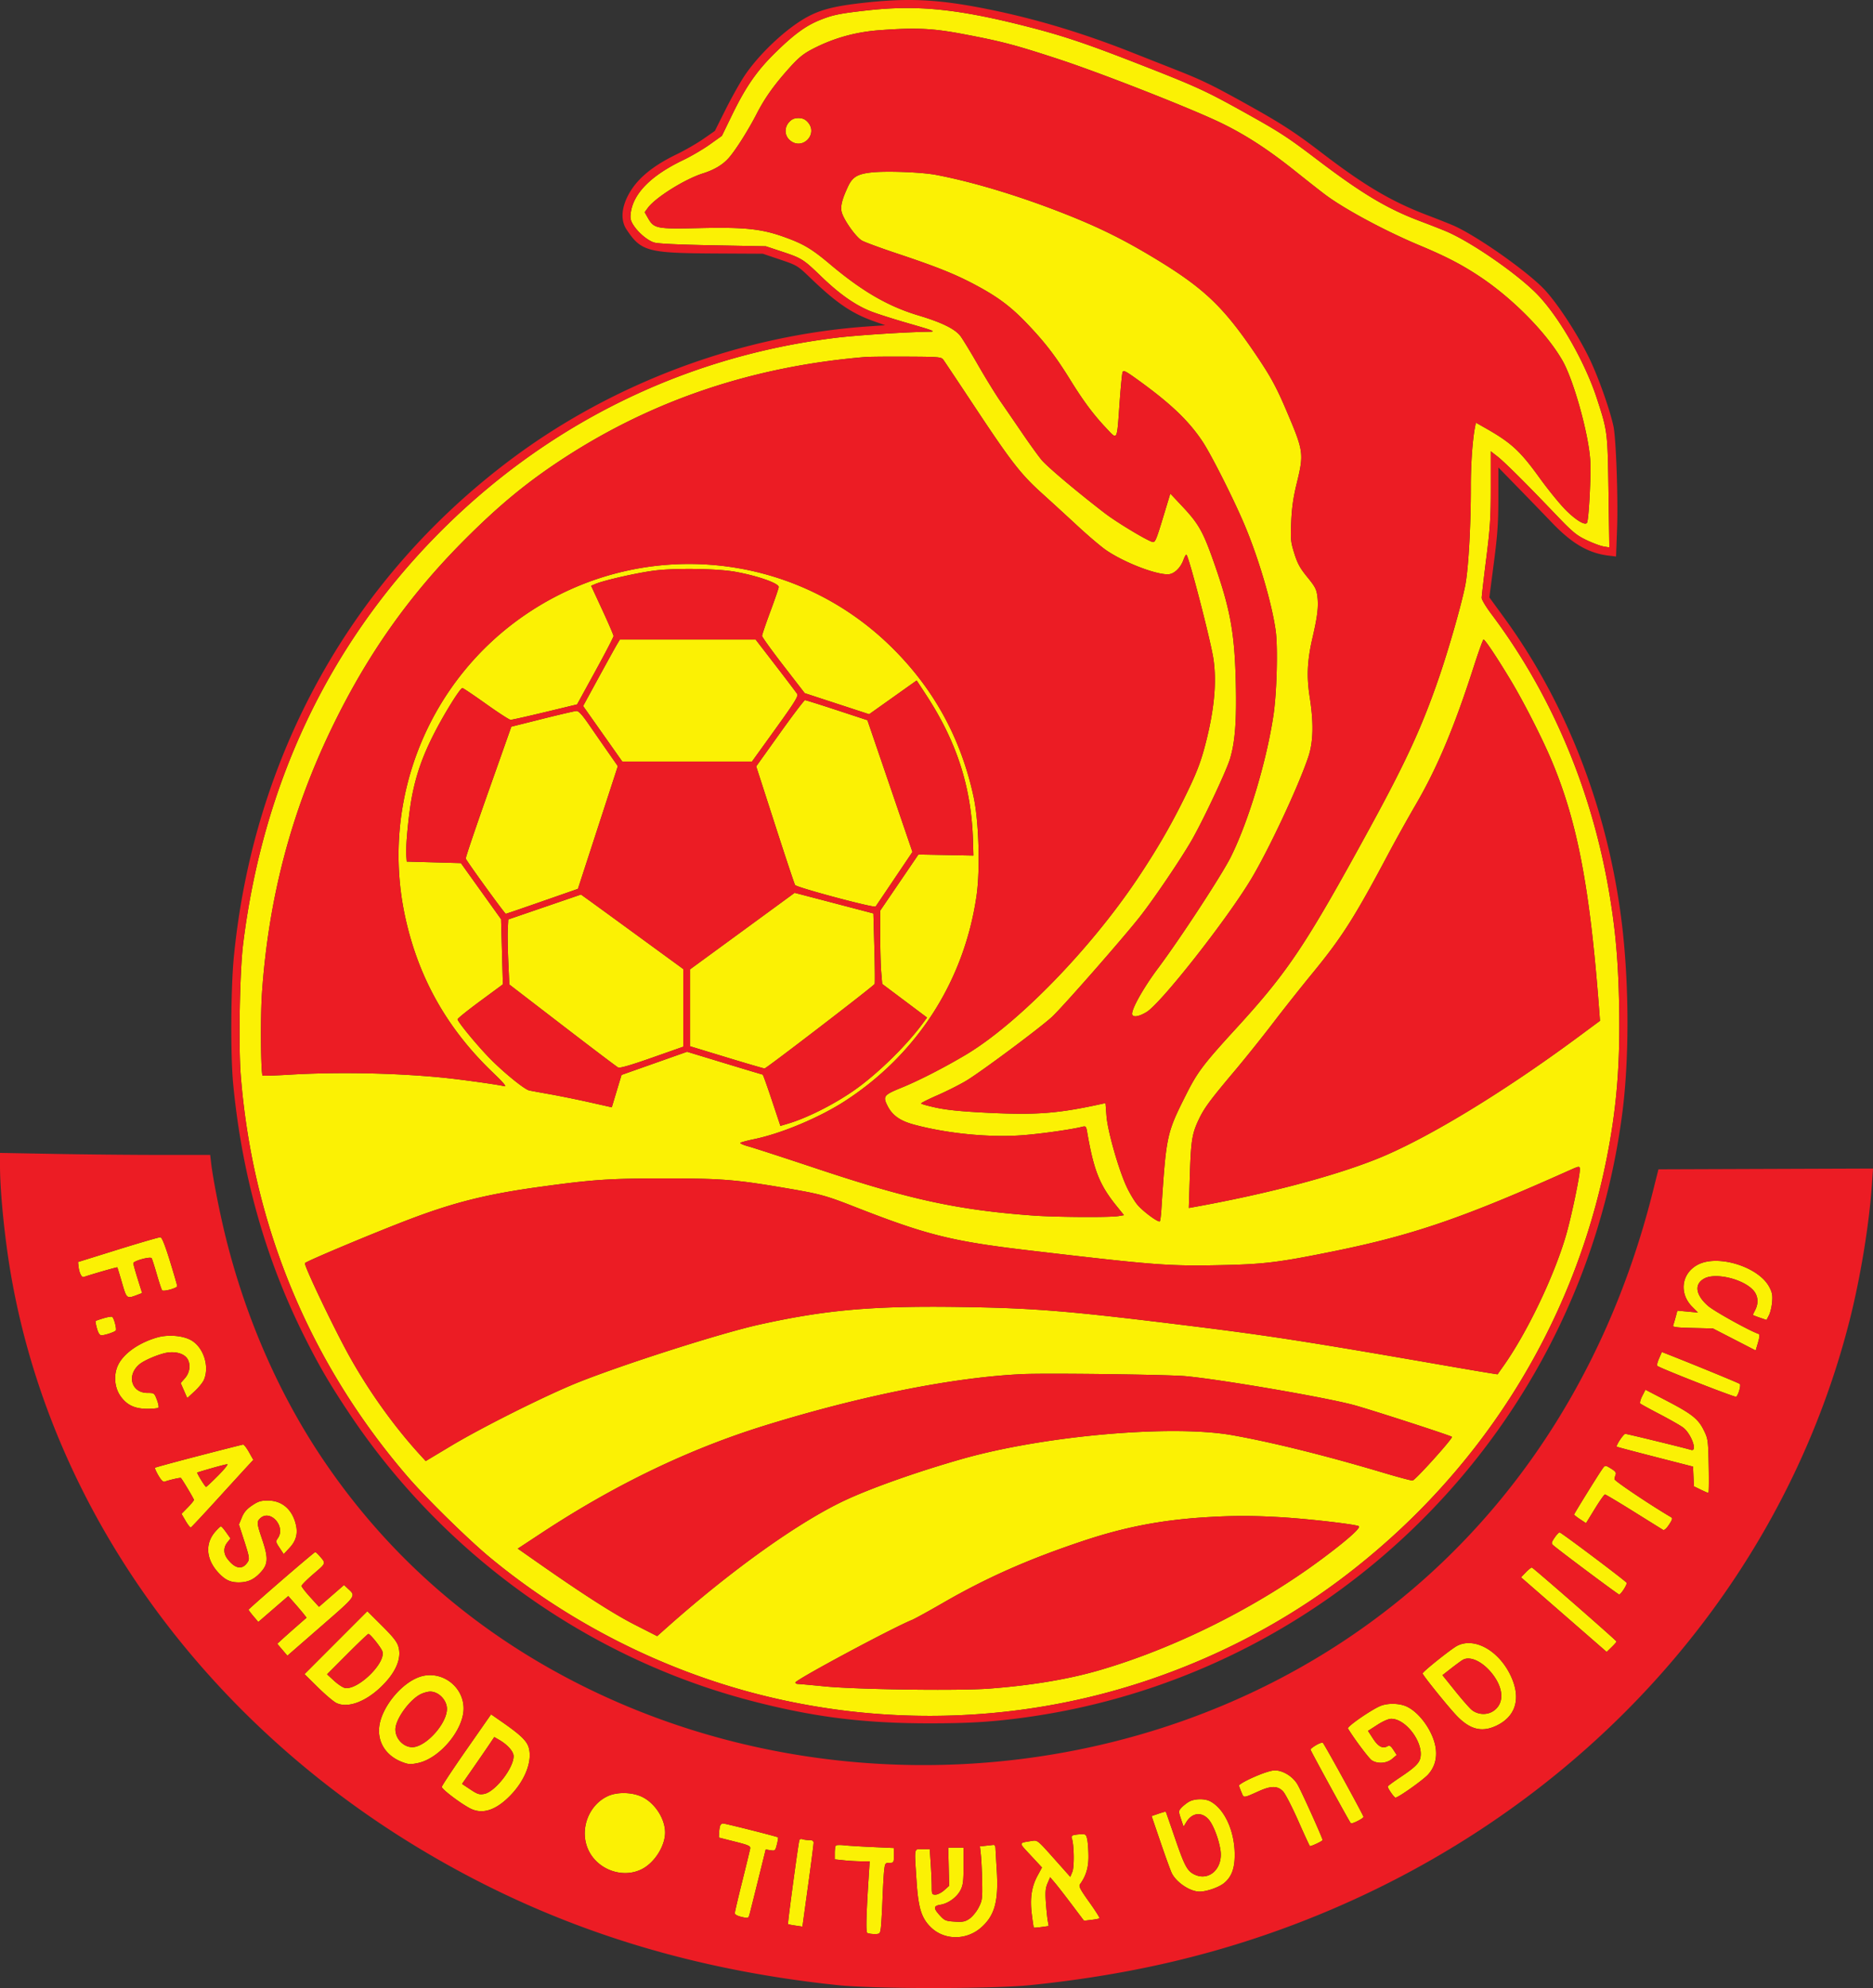
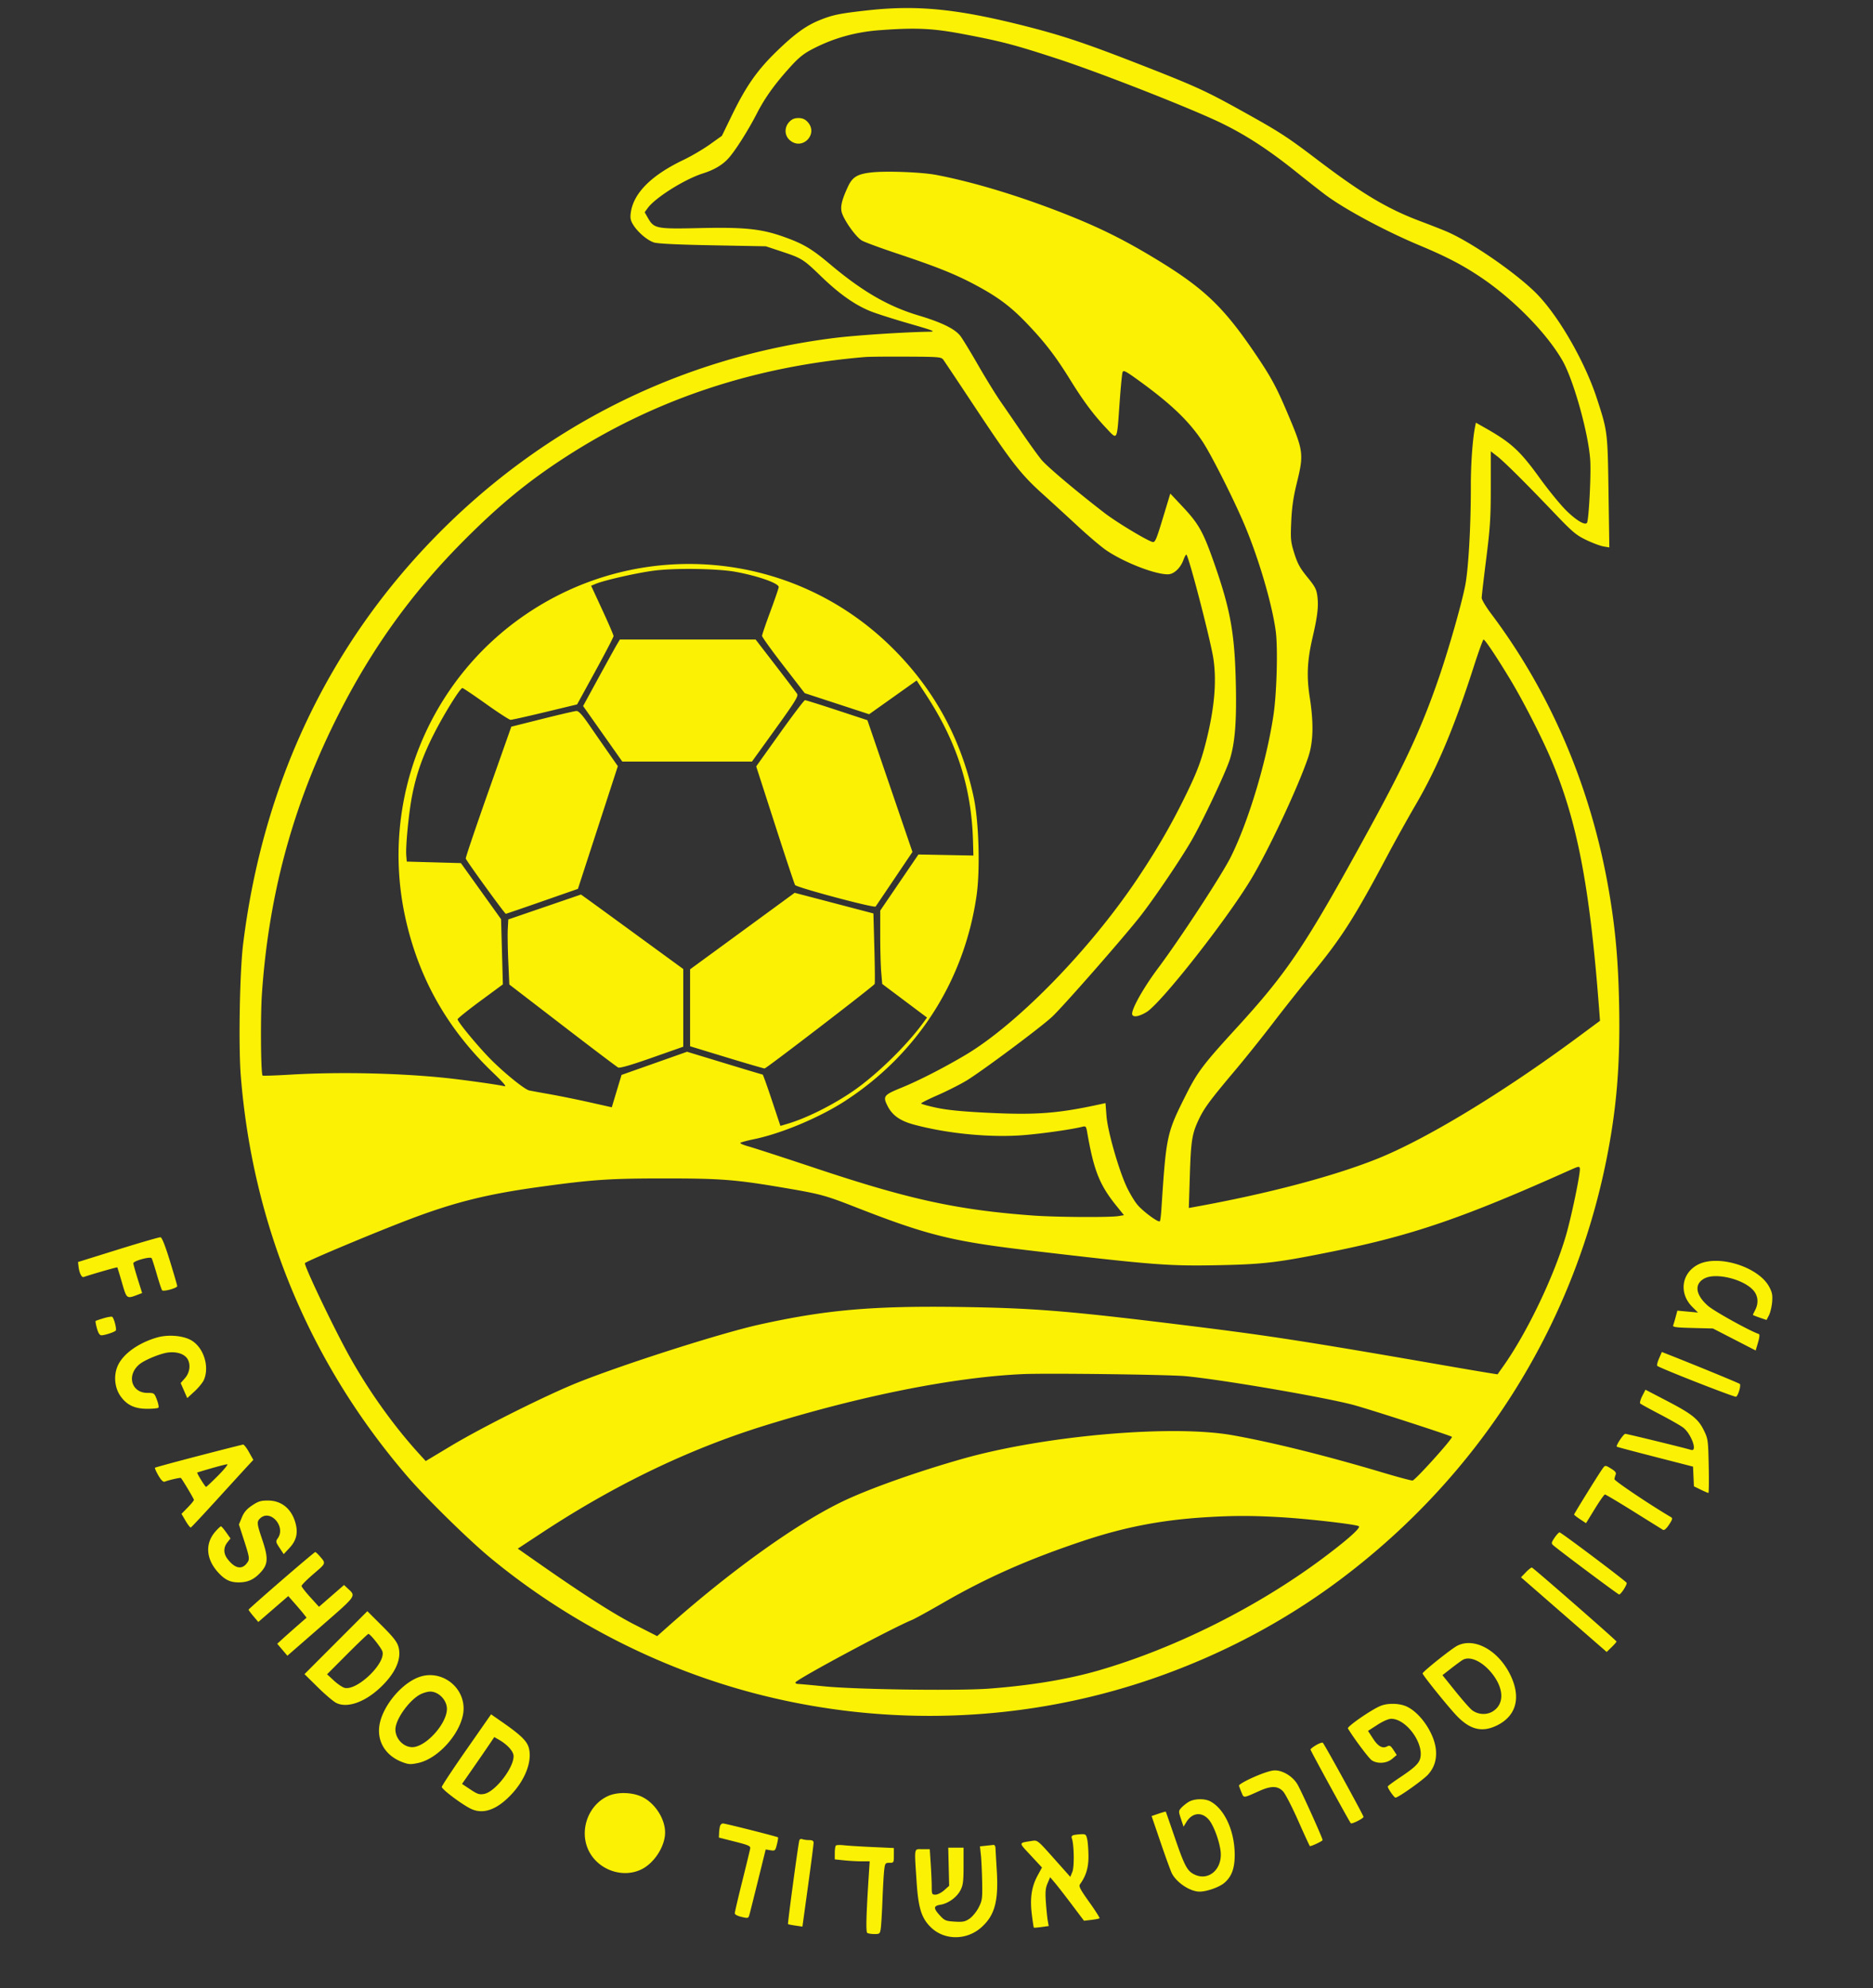
<svg xmlns="http://www.w3.org/2000/svg" viewBox="91 52.12 1236.29 1311.49">
  <rect x="91" y="52.12" width="1236.29" height="1311.49" fill="#333333" stroke="none" />
  <g fill-rule="evenodd">
    <path fill="#fbf104" d="M663.604 58.955c-18.537 2.064-23.043 2.988-31.685 6.5-8.998 3.656-16.487 9.092-28.268 20.521-12.855 12.469-20.176 22.915-29.528 42.136l-6.623 13.611-8 5.711c-4.4 3.141-12.275 7.751-17.5 10.246-21.106 10.075-32.883 21.889-34.646 34.754-.479 3.498-.157 5.148 1.542 7.897 3.09 5 9.357 10.343 13.783 11.752 2.509.799 15.84 1.439 38.821 1.866l35 .65 10 3.317c13.847 4.592 14.586 5.055 26.694 16.726 11.91 11.481 22.135 18.669 32.467 22.825 3.761 1.513 15.164 5.15 25.339 8.083 16.363 4.716 17.922 5.341 13.5 5.409-16.703.257-48.353 2.329-62.5 4.09-101.12 12.593-192.308 58.026-264.052 131.561C307.286 479.036 264.407 570.021 251.463 675c-2.226 18.055-3.094 67.057-1.535 86.677 7.884 99.239 45.655 189.896 110.335 264.823 12.09 14.005 40.031 41.407 54.074 53.03 51.384 42.533 112.989 73.912 177.399 90.361 85.589 21.858 176.013 18.358 258.985-10.023 45.233-15.472 87.357-37.607 124.6-65.474 91.832-68.715 153.797-166.355 176.041-277.394 6.739-33.642 9.122-62.669 8.354-101.799-.575-29.33-2.417-50.004-6.681-74.997-11.569-67.806-38.247-130.666-77.712-183.106-3.477-4.622-6.323-9.374-6.323-10.561s1.35-12.829 3-25.872c2.577-20.374 3-27.033 3-47.274v-23.559l4.25 3.295c4.726 3.665 18.597 17.449 38.25 38.01 11.424 11.952 13.909 14.036 20.5 17.194 4.125 1.977 9.244 3.897 11.375 4.266l3.875.673-.535-36.385c-.589-40.035-.609-40.197-7.679-61.885-7.69-23.589-24.235-52.693-38.63-67.953-12.662-13.422-44.192-35.332-60.988-42.379-3.345-1.404-10.961-4.384-16.923-6.624-21.719-8.158-38.407-18.103-67.77-40.386-20.584-15.621-24.949-18.439-50.57-32.652-23.892-13.252-30.642-16.305-69.459-31.416-32.431-12.625-47.955-17.836-70.196-23.56-46.605-11.996-73.554-14.788-106.896-11.075m7.896 13.092c-15.832 1.187-30.094 5.165-43.813 12.222-6.14 3.159-9.331 5.693-14.903 11.833-10.427 11.492-16.752 20.29-22.236 30.929-5.739 11.135-13.862 23.979-18.516 29.28-3.936 4.483-9.523 7.829-17.032 10.2-11.993 3.788-31.374 15.921-36.421 22.802l-2.063 2.812 2.098 3.688c4.061 7.137 5.548 7.431 34.264 6.772 29.168-.67 40.47.478 54.935 5.58 13.343 4.706 18.721 7.873 31.187 18.363 21.185 17.828 38.31 27.73 58.264 33.69 15.036 4.491 23.835 8.76 27.485 13.334 1.38 1.73 6.62 10.301 11.642 19.047 5.023 8.746 11.787 19.726 15.031 24.401s9.732 14.125 14.419 21c4.686 6.875 10.329 14.695 12.539 17.377 3.738 4.536 23.219 20.962 41.798 35.242 7.81 6.003 27.75 18.026 31.539 19.017 1.704.446 2.48-1.336 6.836-15.708l4.913-16.211 8.017 8.528c10.653 11.332 13.596 16.534 20.616 36.446 11.022 31.264 13.861 46.886 14.621 80.467.561 24.795-.533 38.761-3.896 49.719-2.567 8.367-18.272 41.597-25.58 54.123-7.401 12.686-23.976 37.166-33.244 49.098-10.539 13.57-51.796 60.599-58.731 66.949-8.178 7.487-47.148 36.469-56.589 42.084-4.354 2.59-12.813 6.849-18.798 9.465-5.985 2.617-10.882 5.066-10.882 5.443s4.58 1.661 10.177 2.853c7.228 1.539 17.112 2.503 34.111 3.328 31.926 1.547 46.273.428 74.807-5.838l2.595-.57.653 8.491c.762 9.906 7.897 35.018 13.229 46.56 1.893 4.096 5.071 9.436 7.063 11.867 3.627 4.427 13.926 12.043 14.928 11.04.294-.293.736-3.624.985-7.402 3.258-49.624 3.457-50.547 16.446-76.368 7.366-14.644 11.348-19.905 32.746-43.271 34.552-37.727 46.057-54.956 88.305-132.229 24.04-43.97 34.749-67.287 45.968-100.084 6.4-18.707 14.396-46.704 17.026-59.605 2.205-10.824 3.849-39.55 3.793-66.311-.03-14.114 1.145-30.441 2.79-38.775l.548-2.775 5.665 3.202c17.636 9.966 23.377 15.209 36.417 33.26 5.598 7.748 13.355 17.271 17.239 21.162 6.7 6.713 12.803 10.378 14.015 8.416 1.175-1.902 2.694-30.052 2.184-40.49-.834-17.071-10.877-53.43-18.363-66.481-10.455-18.226-32.498-40.664-54.217-55.187-11.959-7.997-22.522-13.484-40.084-20.821-22.477-9.391-49.146-23.692-62.026-33.261-3.025-2.247-11.809-9.134-19.52-15.305-18.028-14.426-32.731-24.022-48.98-31.967-19.245-9.409-79.583-33.113-107.844-42.366-28.81-9.434-37.47-11.707-63.015-16.542-20.114-3.807-31.235-4.316-55.141-2.523m-59.526 60.48c-3.409 3.629-3.24 8.988.382 12.103 8.243 7.09 19.111-4.181 11.67-12.103-1.699-1.808-3.414-2.527-6.026-2.527s-4.327.719-6.026 2.527M666 165.896c-9.15 1.063-12.347 3.014-15.294 9.338-3.795 8.144-4.961 12.593-4.269 16.284.923 4.916 9.412 17.03 13.563 19.352 1.925 1.077 12.412 4.929 23.304 8.56 25.567 8.522 37.75 13.38 50.635 20.192 15.637 8.268 24.149 14.613 35.288 26.308 11.724 12.309 18.601 21.279 28.191 36.775 8.617 13.924 15.227 22.802 23.55 31.635 7.811 8.291 7.189 9.417 9.019-16.34.723-10.175 1.604-19.316 1.959-20.313.557-1.566 2.001-.832 10.599 5.385 21.444 15.506 33.263 26.823 42.32 40.52 5.746 8.69 20.423 37.806 27.538 54.629 9.392 22.208 18.276 52.439 20.663 70.316 1.478 11.07.676 40.7-1.496 55.267-4.545 30.487-16.473 70.141-28.149 93.579-5.929 11.901-33.3 53.743-48.147 73.599-9.848 13.172-17.962 27.782-16.928 30.478.741 1.93 4.541 1.253 9.42-1.68 9.47-5.692 52.716-60.624 68.984-87.625 11.69-19.401 31.163-60.959 37.794-80.655 3.322-9.866 3.625-22.291.961-39.343-2.159-13.818-1.666-24.292 1.853-39.438 3.265-14.049 4.024-20.505 3.193-27.158-.587-4.696-1.496-6.439-6.652-12.75-4.814-5.893-6.475-8.92-8.567-15.604-2.398-7.666-2.552-9.252-2.04-21 .407-9.313 1.373-16.045 3.62-25.207 4.8-19.582 4.58-21.206-6.371-47-7.046-16.597-10.668-23.266-20.638-38-21.663-32.014-34.509-44.139-68.176-64.348-19.658-11.8-35.511-19.613-57.227-28.204-30.154-11.929-60.81-21.226-85.5-25.931-9.703-1.849-33.358-2.741-43-1.621m-4 121.752c-73.508 6.161-139.246 28.122-197.926 66.118-24.326 15.751-43.019 31.064-66.133 54.176-36.856 36.852-64.606 76.13-88.002 124.558-26.776 55.426-41.744 112.349-46.048 175.117-1.039 15.152-.739 52.869.43 54.038.252.251 8.432-.019 18.179-.599 31.375-1.869 69.861-1.107 101 1.999 11.885 1.186 36.105 4.557 40.293 5.608 1.895.475-.15-1.974-7.686-9.207-29.886-28.686-48.671-61.893-57.479-101.608-17.099-77.099 14.817-157.001 80.286-200.997 75.126-50.486 174.639-41.736 239.409 21.052 28.559 27.684 46.864 60.74 55.318 99.894 3.47 16.074 4.42 48.037 1.938 65.203-8.125 56.192-39.069 104.471-86.806 135.435-16.767 10.876-41.831 21.4-59.909 25.156-4.6.956-8.725 2.048-9.167 2.427-.442.378 2.033 1.467 5.5 2.419s23.628 7.504 44.803 14.56c61.472 20.483 93.122 27.346 143 31.007 14.899 1.094 50.39 1.323 56.197.363l3.696-.611-4.781-5.909c-11.399-14.088-15.134-23.474-19.574-49.19-.596-3.451-.909-3.781-3.075-3.237-7.247 1.819-26.748 4.587-39.213 5.567-21.685 1.704-49.963-1.034-71.948-6.966-9.13-2.463-14.262-6.062-17.391-12.194-3.327-6.522-2.691-7.362 9.254-12.221 11.145-4.534 27.427-12.853 41.847-21.381 34.319-20.297 82.368-69.515 113.954-116.725 11.889-17.77 20.98-33.296 29.567-50.5 9.095-18.22 12.014-25.661 15.538-39.615 5.517-21.844 7.101-39.72 4.846-54.693C890.059 474.348 875.403 418 874.051 418c-.357 0-1.209 1.548-1.893 3.441-1.985 5.487-6.385 9.559-10.329 9.559-8.689 0-28.864-7.875-40.608-15.85-3.322-2.256-11.819-9.454-18.881-15.995-7.062-6.542-17.559-16.148-23.326-21.348-14.134-12.744-20.419-20.788-43.858-56.137-11.003-16.594-20.661-31.07-21.464-32.17-1.38-1.893-2.682-2.006-24.325-2.115-12.577-.063-24.892.055-27.367.263M523 428.527c-11.279 1.422-33.105 6.352-38.888 8.784l-2.928 1.231 7.392 15.979c4.065 8.788 7.399 16.524 7.408 17.19s-5.401 11.086-12.023 23.155l-12.039 21.945-21.211 5.105c-11.666 2.807-21.886 5.091-22.711 5.075s-8.121-4.745-16.213-10.51S396.689 506 396.219 506c-1.481 0-12.044 16.988-18.748 30.15-7.364 14.46-11.478 26.017-14.365 40.35-2.222 11.034-4.459 33.746-3.939 40l.333 4 17.864.5 17.864.5 13.251 18.5 13.251 18.5.598 21.5.599 21.5-14.926 11c-8.209 6.05-14.942 11.455-14.963 12.011-.06 1.603 13.425 17.911 21.811 26.377 9.049 9.134 22.373 19.907 25.462 20.585 1.204.264 7.364 1.395 13.689 2.512s18.095 3.508 26.156 5.314l14.655 3.281 3.218-10.675 3.217-10.676 21.631-7.64 21.631-7.641 24.741 7.526c13.608 4.139 24.931 7.526 25.163 7.526s2.961 7.618 6.064 16.929l5.642 16.928 4.947-1.469c12.48-3.706 29.72-12.332 43.132-21.58 15.224-10.499 34.756-29.472 45.802-44.493l2.887-3.924-14.787-11.086-14.787-11.085-.656-7.761c-.361-4.268-.656-15.157-.656-24.197v-16.436l12.612-18.509 12.611-18.51 18.139.347 18.138.346-.261-9.5c-.974-35.451-10.686-65.619-31.171-96.816l-6.018-9.165-15.681 11.138-15.681 11.137-21.264-6.953-21.263-6.952-14.081-18.214c-7.744-10.018-14.08-18.824-14.08-19.569s2.475-8.013 5.5-16.151 5.5-15.373 5.5-16.079c0-2.493-13.618-7.293-28.414-10.015-11.758-2.163-39.613-2.597-53.586-.834m-24.778 48.723c-1.068 1.788-6.531 11.66-12.141 21.938l-10.199 18.689 12.926 18.311 12.926 18.312h85.618l15.449-21.434c12.837-17.809 15.267-21.727 14.371-23.162-.593-.949-7.005-9.416-14.249-18.815L589.753 474h-89.59zm565.42 15.017c-12.723 39.6-24.017 66.429-38.185 90.703-5.159 8.839-13.501 23.824-18.538 33.3-21.943 41.285-30.269 54.337-49.904 78.23-7.232 8.8-18.822 23.425-25.755 32.5s-18.294 23.25-25.246 31.5c-16.547 19.638-20.284 24.715-23.944 32.537-4.291 9.17-4.992 13.721-5.727 37.219l-.65 20.755 3.404-.613c47.813-8.617 91.089-19.978 120.38-31.603 32.321-12.828 83.344-43.709 133.321-80.691l14.298-10.58-.609-8.012c-6.139-80.723-14.471-123.965-31.698-164.512-6.206-14.607-18.237-38.156-26.565-52-9.101-15.127-17.027-27.006-18.004-26.983-.396.009-3.356 8.222-6.578 18.25m-457.896 43.579-15.61 21.845 12.395 38.405c6.817 21.122 12.78 39.051 13.251 39.841.98 1.644 52.375 15.366 53.196 14.203.287-.406 5.87-8.673 12.406-18.37l11.884-17.632-14.861-43.456-14.86-43.455-20.106-6.614c-11.059-3.637-20.552-6.613-21.096-6.613s-8.014 9.83-16.599 21.846M449 526.357l-20.5 5.143-15.204 43c-8.362 23.65-15.054 43.45-14.871 44 .591 1.776 25.786 36.502 26.441 36.444.349-.03 11.201-3.743 24.115-8.25l23.481-8.194 13.173-40.477 13.172-40.476-6.653-9.539a5356 5356 0 0 1-12.654-18.234c-4.261-6.174-6.58-8.675-8-8.627-1.1.037-11.225 2.381-22.5 5.21m132 139.995-34.5 25.214v50.762l24 7.312c13.2 4.022 24.527 7.323 25.17 7.336 1.099.023 71.746-54.177 72.665-55.748.234-.4.142-11.03-.205-23.622l-.63-22.894-26-6.815c-14.3-3.748-26-6.803-26-6.788 0 .016-15.525 11.375-34.5 25.243m-130.511-15.904-23.989 8.217-.332 6.418c-.182 3.529-.027 13.186.346 21.459l.677 15.043 35.075 26.957c19.291 14.827 35.825 27.332 36.742 27.788 1.131.564 8.313-1.508 22.33-6.442L542 742.615v-51.233l-28.7-20.941c-15.785-11.518-30.977-22.576-33.761-24.575l-5.062-3.634zM1128 823.696c-70.788 31.726-104.282 43.24-156.741 53.882-36.324 7.368-45.702 8.52-74.392 9.137-34.404.739-43.743.023-126.367-9.694-51.322-6.036-67.736-10.134-115.561-28.856-18.775-7.35-22.627-8.401-44.439-12.128-33.818-5.778-43.075-6.524-81-6.522-36.216.001-47.384.759-82.5 5.6-34.188 4.713-55.479 9.981-84.494 20.907-21.999 8.284-68.638 27.776-70.201 29.34-1.023 1.022 19.508 43.957 29.714 62.138 12.959 23.085 29.273 45.807 46.115 64.227l3.865 4.228 16.751-10.038c20.855-12.499 63.703-33.868 84.25-42.019 30.982-12.29 93.919-32.348 119-37.925 43.92-9.767 75.14-12.503 133-11.656 49.232.72 71.787 2.588 153.5 12.716 51.24 6.351 76.651 10.307 166.448 25.916 18.947 3.293 34.5 5.889 34.562 5.769.063-.12 1.712-2.468 3.665-5.218 15.642-22.025 33.396-58.982 41.399-86.18 3.63-12.337 9.707-41.602 9.22-44.401-.263-1.512-.867-1.431-5.794.777m-959 52.692-26.5 8.256.297 2.737c.473 4.359 2.031 7.617 3.421 7.156 6.788-2.25 22.022-6.612 22.209-6.359.131.177 1.524 4.749 3.097 10.159 3.138 10.798 3.007 10.702 10.63 7.797l2.654-1.011-2.904-9.262c-1.597-5.094-2.904-9.773-2.904-10.397 0-1.552 11.271-4.644 12.091-3.317.343.555 1.883 5.362 3.422 10.681 1.54 5.32 3.106 10.027 3.482 10.461.925 1.069 10.013-1.434 9.973-2.746-.017-.574-2.18-8.017-4.805-16.54-3.123-10.139-5.273-15.561-6.218-15.684-.795-.102-13.37 3.529-27.945 8.069m1042.97 9.862c-11.09 5.603-12.993 18.962-3.984 27.971l3.77 3.77-6.803-.632-6.802-.632-1.131 4.199c-.622 2.309-1.365 4.81-1.652 5.558-.42 1.093 2.092 1.422 12.873 1.687l13.394.329 14.105 7.257 14.105 7.257 1.545-5.257c1.026-3.491 1.191-5.378.493-5.619-6.263-2.152-29.49-15.035-33.56-18.613-8.316-7.312-9.181-14.479-2.184-18.097 7.446-3.851 25.158.397 31.943 7.66 3.341 3.576 3.871 8.561 1.412 13.276-.822 1.576-1.494 2.996-1.494 3.156s2.027.983 4.505 1.827l4.505 1.535 1.604-3.103c.883-1.707 1.82-5.618 2.082-8.691.391-4.582.043-6.398-1.932-10.088-7.024-13.119-33.501-21.465-46.794-14.75M159.5 921.708c-2.75.816-5.175 1.653-5.388 1.86-.213.206.183 2.413.88 4.903.875 3.126 1.801 4.529 2.989 4.529 2.094 0 8.194-1.98 9.377-3.044.817-.735-.902-7.748-2.229-9.094-.346-.351-2.879.029-5.629.846m35.191 12.733c-12.031 3.457-22.033 10.503-25.719 18.117-3.125 6.456-2.477 14.848 1.592 20.608 4.129 5.845 9.342 8.31 17.6 8.323 3.665.006 6.993-.316 7.394-.717.402-.4-.046-2.762-.996-5.25-1.694-4.436-1.813-4.522-6.222-4.522-10.619 0-13.933-11.573-5.386-18.809 3.495-2.959 14.276-7.359 19.302-7.878 5.926-.612 10.873 1.19 12.714 4.632 1.973 3.685 1.207 8.783-1.843 12.27l-2.873 3.285 2.172 4.956 2.171 4.957 4.849-4.457c2.667-2.451 5.458-5.904 6.202-7.674 3.702-8.81-.279-21.224-8.32-25.935-5.431-3.183-15.3-4.014-22.637-1.906m991.384 13.808c-1.014 2.338-1.559 4.537-1.21 4.887 1.412 1.413 51.218 20.931 52.07 20.404 1.445-.893 3.376-7.642 2.423-8.465-.71-.613-27.922-11.807-46.648-19.189l-4.791-1.889zM766 958.606c-45.496 2.067-106.495 14.22-170 33.87-50.093 15.5-98.921 38.967-147.364 70.822l-15.864 10.432 13.364 9.352c30 20.992 50.136 33.868 63.998 40.921l14.634 7.445 6.728-5.974c43.246-38.399 87.941-70.165 118.397-84.147 17.78-8.163 47.52-18.616 76.107-26.75 54.09-15.391 138.406-22.79 178.5-15.665 26.388 4.69 61.98 13.534 99.384 24.697 10.111 3.017 18.897 5.352 19.524 5.188 2.093-.546 26.801-27.989 25.94-28.812-.923-.882-52.172-17.499-64.348-20.863-18.143-5.014-87.548-16.941-111.5-19.162-11.438-1.061-91.709-2.072-107.5-1.354m408.965 14.462c-1.17 2.294-1.753 4.52-1.296 4.948s6.231 3.595 12.831 7.036 13.511 7.373 15.359 8.736c5.395 3.983 9.821 16.151 5.391 14.822-4.934-1.48-42.357-10.609-43.463-10.602-1.196.007-6.348 7.784-5.617 8.479.182.173 11.58 3.201 25.33 6.729l25 6.415.292 6.505.291 6.506 4.485 2.179c2.467 1.198 4.749 2.179 5.07 2.179s.418-7.987.215-17.75c-.355-17.046-.481-17.977-3.172-23.474-3.714-7.585-7.837-10.872-24.562-19.577l-14.027-7.301zm-952.822 39.451c-15.596 4.048-28.573 7.577-28.838 7.842s.741 2.568 2.236 5.118c1.862 3.178 3.188 4.455 4.217 4.061 2.869-1.102 10.321-2.794 10.644-2.418 1.312 1.525 8.598 13.769 8.598 14.448 0 .47-1.847 2.736-4.104 5.036l-4.104 4.182 2.724 4.649c1.499 2.557 3.049 4.517 3.445 4.356s8.514-8.843 18.04-19.293 18.646-20.422 20.268-22.16l2.948-3.159-2.858-5.09c-1.573-2.799-3.309-5.054-3.859-5.011s-13.76 3.39-29.357 7.439m8.357 8.219c-4.95 1.424-9.134 2.686-9.297 2.806-.435.318 5.185 9.456 5.815 9.456.293 0 3.885-3.375 7.982-7.5s6.786-7.466 5.975-7.425-5.525 1.24-10.475 2.663m917.745 1.012c-3.241 4.713-18.245 28.962-18.245 29.486 0 .274 1.771 1.67 3.935 3.102l3.935 2.605 5.815-9.466c3.198-5.207 6.205-9.469 6.682-9.472s9.027 5.088 19 11.313 18.678 11.641 19.345 12.036c.763.451 2.227-.815 3.949-3.417 2.271-3.433 2.49-4.279 1.288-4.982-13.355-7.811-37.417-23.962-37.31-25.044.076-.776.441-2.145.811-3.042.481-1.166-.305-2.234-2.757-3.75-4.298-2.656-4.179-2.668-6.448.631m-890.858 23.5c-3.549 2.383-5.351 4.492-6.76 7.907l-1.92 4.658 2.86 8.842c4.377 13.536 4.447 14.056 2.238 16.863-3.354 4.265-7.846 3.227-12.578-2.905-2.784-3.606-2.841-7.565-.158-10.975l2.068-2.63-2.818-3.984c-1.551-2.191-3.11-3.993-3.465-4.005-.356-.011-2.024 1.548-3.708 3.466-7.021 7.995-6.175 18.43 2.216 27.348 4.285 4.555 7.712 6.165 13.12 6.165 6.204 0 10.302-1.901 14.768-6.85 4.769-5.286 4.91-9.343.75-21.65-3.507-10.374-3.613-11.635-1.171-13.845 6.728-6.089 16.933 5.529 11.575 13.178-1.501 2.144-1.434 2.523 1.135 6.405l2.731 4.127 3.799-4.073c4.534-4.861 5.752-9.775 4.024-16.235-2.551-9.538-9.223-15.047-18.23-15.053-4.704-.003-6.438.534-10.476 3.246m628.709 7.832c-28.788 1.83-52.892 6.492-79.744 15.425-36.12 12.015-63.982 24.313-92.852 40.983-9.35 5.399-18.575 10.467-20.5 11.263-14.129 5.84-77 39.574-77 41.315 0 .513.788.938 1.75.945s8.725.712 17.25 1.567c21.153 2.122 88.519 3.049 109 1.5 27.8-2.103 52.272-6.187 72.676-12.131 50.068-14.585 103.99-41.538 146.834-73.394 16.63-12.365 26-20.69 24.336-21.621-2.296-1.285-33.216-4.846-51.346-5.914-19.004-1.119-32.086-1.103-50.404.062m230.99 13.475c-2.063 3.03-2.208 3.732-1 4.838 3.222 2.95 42.916 32.604 43.633 32.598 1.209-.01 5.532-6.778 4.94-7.735-.87-1.409-43.243-33.259-44.237-33.251-.507.004-2.008 1.601-3.336 3.55m-840.284 28.193c-11.925 10.313-21.702 18.975-21.727 19.25s1.411 2.216 3.19 4.313l3.235 3.812 9.888-8.546 9.889-8.546 4.111 4.669c2.262 2.568 4.981 5.772 6.043 7.121l1.931 2.452-6.414 5.613c-3.527 3.086-7.885 6.962-9.685 8.612l-3.271 3 3.351 3.939 3.352 3.94 22.139-19.28c23.851-20.769 23.233-19.902 17.799-24.985l-2.551-2.385-8.264 7.188-8.264 7.188-5.734-6.302c-3.153-3.467-5.753-6.813-5.776-7.437-.024-.624 3.536-4.202 7.911-7.952 8.527-7.306 8.373-6.795 3.668-12.164-1.084-1.237-2.234-2.25-2.555-2.25s-10.341 8.438-22.266 18.75m821.381-5.438-3.237 3.338 28.277 24.625 28.277 24.624 3.25-3.146c1.787-1.73 3.25-3.41 3.25-3.734 0-.641-54.605-48.351-55.832-48.783-.412-.145-2.206 1.239-3.985 3.076m-785.452 46.457-20.743 20.761 8.756 8.632c4.816 4.749 10.299 9.408 12.185 10.354 7.281 3.653 18.995-.487 29.371-10.382 9.832-9.377 13.921-18.7 11.693-26.659-.905-3.232-3.391-6.402-10.847-13.829l-9.673-9.637zm7.448 7.551-13.293 13.321 4.498 4.145c2.474 2.281 5.655 4.437 7.069 4.792 8.152 2.045 27.006-15.917 25.018-23.836-.59-2.353-8.037-11.742-9.313-11.742-.377 0-6.668 5.994-13.979 13.32m732.71-5.518c-3.909 1.993-22.889 17.148-22.889 18.276 0 1.097 16.65 21.759 22.391 27.786 8.752 9.188 16.585 11.223 26.116 6.785 13.114-6.107 16.658-18.203 9.677-33.034-7.812-16.595-23.897-25.625-35.295-19.813m3.611 9.341c-1.1.651-4.563 3.182-7.696 5.625l-5.697 4.443 8.449 10.502c4.647 5.777 9.588 11.399 10.981 12.495 3.913 3.077 9.654 3.455 13.779.906 7.117-4.399 7.532-13.52 1.045-22.933-6.334-9.188-15.651-14.119-20.861-11.038m-688.802 11.301c-12.285 4.382-25.108 20.442-26.413 33.079-1.059 10.263 4.718 19.021 15.181 23.017 4.15 1.585 5.505 1.669 10.39.645 14.36-3.013 30.141-21.846 30.143-35.975.002-15.006-15.215-25.791-29.301-20.766m1.59 11.031c-7.448 3.239-17.288 16.637-17.288 23.541 0 6.951 6.683 12.871 12.97 11.491 9.154-2.011 21.03-16.143 21.03-25.025 0-5.875-5.544-11.539-11.2-11.443-1.265.022-3.745.668-5.512 1.436m632.712 8.11c-6.363 2.74-22.002 13.601-21.29 14.787 3.972 6.613 13.813 19.741 15.75 21.01 3.821 2.503 9.837 2.08 13.432-.944l3.045-2.563-2.197-3.35c-1.816-2.771-2.519-3.178-4.061-2.353-3.133 1.676-6.025.093-9.444-5.17l-3.266-5.026 6.171-3.988c3.711-2.399 7.369-3.988 9.177-3.988 9.582 0 21.158 15.324 19.252 25.484-.714 3.806-3.573 6.58-13.819 13.411-4.263 2.841-7.75 5.437-7.75 5.767 0 1.294 4.217 7.338 5.12 7.338 1.85 0 18.52-11.826 21.577-15.307 4.012-4.571 5.635-9.673 5.106-16.055-.892-10.751-10.09-24.441-19.303-28.731-4.827-2.248-12.69-2.393-17.5-.322m-603.065 28.688c-8.913 12.775-16.258 23.861-16.321 24.637-.118 1.46 12.083 10.744 18.596 14.15 8.21 4.293 17.35 1.288 27.055-8.894 9.449-9.914 14.141-22.232 11.791-30.958-1.233-4.578-5.298-8.513-17.736-17.166l-7.179-4.995zm14.802-3.004c-1.936 2.877-6.726 9.834-10.646 15.459l-7.125 10.229 5.481 3.639c4.728 3.14 5.987 3.545 9.153 2.951 7.195-1.35 19.4-17 19.4-24.875 0-3.129-4.009-7.624-9.726-10.903l-3.017-1.73zm546.023.063c-2.057 1.192-3.745 2.527-3.75 2.966-.009.695 25.623 47.534 26.6 48.608.651.717 8.39-3.171 8.39-4.215 0-1.002-25.595-47.59-26.843-48.859-.361-.367-2.34.308-4.397 1.5m-41.26 21.149c-5.682 2.519-9.869 4.952-9.697 5.635.167.661.93 2.703 1.697 4.538 1.558 3.729.952 3.784 11.779-1.066 7.804-3.495 12.151-3.41 15.624.308 1.488 1.593 6.011 10.368 10.051 19.5S955.448 1270 955.63 1270c1.298 0 8.37-3.373 8.37-3.992 0-1.321-13.97-32.267-16.582-36.731-3.071-5.25-9.618-9.286-15.006-9.253-2.415.015-7.739 1.721-13.912 4.457m-426.168 12.455c-13.046 5.924-19.073 22.489-12.958 35.62 6.099 13.099 22.736 19.02 35.353 12.584 8.349-4.26 15.273-15.203 15.273-24.14 0-9.17-6.827-19.613-15.444-23.626-6.461-3.008-16.142-3.199-22.224-.438m383.168 3.925c-1.65 1.019-3.833 2.79-4.85 3.936-1.773 1.994-1.779 2.3-.142 7.228l1.71 5.146 1.837-3.022c3.803-6.253 10.113-7 14.729-1.742 3.041 3.463 6.656 12.815 7.783 20.135 1.896 12.319-7.7 21.06-17.538 15.973-4.473-2.313-6.275-5.765-12.535-24.015-3.208-9.35-5.905-17.111-5.993-17.247s-2.236.46-4.771 1.323l-4.61 1.571 6.045 17.677c3.325 9.722 6.635 18.801 7.355 20.176 3.233 6.173 12.103 12 18.266 12 4.725 0 12.918-2.88 16.309-5.733 4.813-4.05 6.857-9.488 6.883-18.307.046-15.811-6.668-30.563-16.178-35.545-3.785-1.983-10.718-1.767-14.3.446m-309.132 15.623c-.313.816-.637 2.919-.719 4.673l-.149 3.189 10.5 2.652c9.102 2.299 10.456 2.909 10.172 4.577-.18 1.059-2.542 10.796-5.25 21.638-2.707 10.843-4.922 20.33-4.922 21.082 0 .802 1.859 1.793 4.492 2.396 4.491 1.028 4.492 1.028 5.339-2.082.466-1.71 3.035-11.954 5.709-22.764l4.861-19.654 3.151.511c3.007.488 3.2.315 4.248-3.813.604-2.378.927-4.495.719-4.703-.508-.508-34.671-9.13-36.3-9.161-.705-.014-1.538.643-1.851 1.459m233.309 6.219c-1.159.3-1.607 1.037-1.23 2.02 1.492 3.888 1.762 18.849.4 22.153l-1.392 3.376-10.826-12.153c-10.727-12.042-10.858-12.148-14.477-11.568-9.074 1.452-9.011.73-.826 9.542l7.439 8.006-2.925 5.401c-3.956 7.303-5.085 14.924-3.777 25.492.577 4.66 1.175 8.599 1.329 8.754.155.154 2.428-.014 5.051-.373l4.77-.654-.637-3.6c-.35-1.979-.904-7.424-1.231-12.099-.474-6.757-.247-9.32 1.106-12.5l1.702-4 2.989 3.5c1.645 1.925 6.673 8.385 11.174 14.355l8.184 10.855 4.886-.574c2.687-.316 5.105-.794 5.374-1.063s-2.785-5.074-6.787-10.679c-6.03-8.446-7.074-10.465-6.099-11.792 3.877-5.281 5.585-10.818 5.58-18.102-.002-4.125-.351-9.187-.774-11.25-.705-3.429-1.045-3.74-3.975-3.634-1.763.064-4.026.328-5.028.587m-181.067 3.443c-.743 2.478-7.835 54.963-7.47 55.283.198.173 2.419.613 4.935.978l4.575.663 3.697-26.785c2.033-14.732 3.686-27.572 3.674-28.535-.015-1.262-.835-1.75-2.939-1.75-1.605 0-3.626-.272-4.492-.604-.892-.342-1.749-.018-1.98.75m24.119 3.458c-.401.401-.729 2.615-.729 4.92v4.191l6.147.643c3.38.353 8.564.642 11.52.642h5.373l-.596 9.25c-1.709 26.482-1.991 37.282-.99 37.985.575.404 2.694.741 4.708.75 3.472.014 3.69-.18 4.205-3.735.299-2.062.801-10.5 1.117-18.75s.829-17.138 1.139-19.75c.529-4.448.75-4.75 3.471-4.75 2.812 0 2.906-.159 2.906-4.888v-4.887l-14.25-.646c-7.837-.356-16.284-.884-18.771-1.175s-4.849-.201-5.25.2m98.93.13-3.84.398.62 5.684c.341 3.126.719 11.094.841 17.706.204 11.166.038 12.378-2.339 17-1.408 2.738-4.108 6.03-6 7.316-2.929 1.989-4.391 2.279-9.819 1.944-5.849-.36-6.657-.698-9.75-4.073-4.376-4.775-4.294-6.304.378-7.06 5.189-.839 10.862-4.969 13.247-9.643 1.676-3.285 2.003-5.894 2.003-15.966V1271h-10.102l.301 12.58.301 12.58-3.266 2.92c-1.796 1.606-4.383 2.92-5.75 2.92-2.329 0-2.484-.327-2.489-5.25-.003-2.888-.296-9.638-.651-15l-.646-9.75h-4.849c-5.702 0-5.353-1.911-3.86 21.128 1.15 17.754 3.211 24.362 9.503 30.467 8.855 8.593 23.417 8.638 33.115.102 8.991-7.914 11.576-17.353 10.325-37.697-.423-6.875-.806-13.513-.851-14.75s-.643-2.174-1.331-2.082-2.978.347-5.091.566" />
-     <path fill="#ec1c24" d="M660 54.094c-18.523 2.108-27.607 4.464-36.737 9.529-13.801 7.657-31.617 24.512-41.117 38.9-2.897 4.387-8.426 14.277-12.286 21.977l-7.019 14-7.671 5.329c-4.218 2.931-12.17 7.501-17.67 10.157-16.96 8.188-27.315 17.215-32.627 28.444-3.87 8.181-3.966 15.657-.271 21.18 9.596 14.346 13.822 15.488 58.206 15.726l31.692.17 11.395 3.844c11.305 3.814 11.468 3.913 20.5 12.587 16.783 16.117 26.903 22.978 41.507 28.14l7.402 2.616-10.402.704c-84.33 5.703-168.715 36.972-236.392 87.595C323.491 433.545 258.505 549.949 245.39 683c-2.049 20.779-2.308 64.985-.494 84 5.741 60.151 21.367 115.625 46.965 166.722 9.801 19.565 16.606 31.215 29.661 50.778 62.264 93.303 157.513 161.435 264.978 189.539 41.205 10.775 74.099 14.94 118 14.94 25.531 0 40.119-.852 60.5-3.535 206.895-27.236 370.476-192.057 396.935-399.944 4.569-35.895 4.366-85.538-.509-125-9.141-73.982-36.238-144.136-77.592-200.882l-9.771-13.408 2.968-22.783c2.43-18.65 2.971-26.425 2.979-42.855l.01-20.072 12.74 13.06a4790 4790 0 0 1 22.758 23.5c13.246 13.805 24.046 20.035 37.488 21.627l4.686.555.676-18.371c.731-19.88-.683-59.798-2.393-67.566-2.71-12.31-10.818-34.744-16.917-46.805-7.937-15.696-19.791-33.737-28.191-42.904-10.862-11.854-45.057-35.959-60.635-42.743-2.602-1.134-10.357-4.204-17.233-6.822-23.523-8.958-41.353-19.486-69.499-41.036-17.493-13.393-26.503-19.253-48.143-31.312-23.283-12.974-30.517-16.522-46.857-22.974-7.7-3.041-21.65-8.548-31-12.237-32.512-12.83-63.682-22.15-95-28.407-32.451-6.483-52.114-7.43-82.5-3.971m3.604 4.861c-18.537 2.064-23.043 2.988-31.685 6.5-8.998 3.656-16.487 9.092-28.268 20.521-12.855 12.469-20.176 22.915-29.528 42.136l-6.623 13.611-8 5.711c-4.4 3.141-12.275 7.751-17.5 10.246-21.106 10.075-32.883 21.889-34.646 34.754-.479 3.498-.157 5.148 1.542 7.897 3.09 5 9.357 10.343 13.783 11.752 2.509.799 15.84 1.439 38.821 1.866l35 .65 10 3.317c13.847 4.592 14.586 5.055 26.694 16.726 11.91 11.481 22.135 18.669 32.467 22.825 3.761 1.513 15.164 5.15 25.339 8.083 16.363 4.716 17.922 5.341 13.5 5.409-16.703.257-48.353 2.329-62.5 4.09-101.12 12.593-192.308 58.026-264.052 131.561C307.286 479.036 264.407 570.021 251.463 675c-2.226 18.055-3.094 67.057-1.535 86.677 7.884 99.239 45.655 189.896 110.335 264.823 12.09 14.005 40.031 41.407 54.074 53.03 51.384 42.533 112.989 73.912 177.399 90.361 85.589 21.858 176.013 18.358 258.985-10.023 45.233-15.472 87.357-37.607 124.6-65.474 91.832-68.715 153.797-166.355 176.041-277.394 6.739-33.642 9.122-62.669 8.354-101.799-.575-29.33-2.417-50.004-6.681-74.997-11.569-67.806-38.247-130.666-77.712-183.106-3.477-4.622-6.323-9.374-6.323-10.561s1.35-12.829 3-25.872c2.577-20.374 3-27.033 3-47.274v-23.559l4.25 3.295c4.726 3.665 18.597 17.449 38.25 38.01 11.424 11.952 13.909 14.036 20.5 17.194 4.125 1.977 9.244 3.897 11.375 4.266l3.875.673-.535-36.385c-.589-40.035-.609-40.197-7.679-61.885-7.69-23.589-24.235-52.693-38.63-67.953-12.662-13.422-44.192-35.332-60.988-42.379-3.345-1.404-10.961-4.384-16.923-6.624-21.719-8.158-38.407-18.103-67.77-40.386-20.584-15.621-24.949-18.439-50.57-32.652-23.892-13.252-30.642-16.305-69.459-31.416-32.431-12.625-47.955-17.836-70.196-23.56-46.605-11.996-73.554-14.788-106.896-11.075m7.896 13.092c-15.832 1.187-30.094 5.165-43.813 12.222-6.14 3.159-9.331 5.693-14.903 11.833-10.427 11.492-16.752 20.29-22.236 30.929-5.739 11.135-13.862 23.979-18.516 29.28-3.936 4.483-9.523 7.829-17.032 10.2-11.993 3.788-31.374 15.921-36.421 22.802l-2.063 2.812 2.098 3.688c4.061 7.137 5.548 7.431 34.264 6.772 29.168-.67 40.47.478 54.935 5.58 13.343 4.706 18.721 7.873 31.187 18.363 21.185 17.828 38.31 27.73 58.264 33.69 15.036 4.491 23.835 8.76 27.485 13.334 1.38 1.73 6.62 10.301 11.642 19.047 5.023 8.746 11.787 19.726 15.031 24.401s9.732 14.125 14.419 21c4.686 6.875 10.329 14.695 12.539 17.377 3.738 4.536 23.219 20.962 41.798 35.242 7.81 6.003 27.75 18.026 31.539 19.017 1.704.446 2.48-1.336 6.836-15.708l4.913-16.211 8.017 8.528c10.653 11.332 13.596 16.534 20.616 36.446 11.022 31.264 13.861 46.886 14.621 80.467.561 24.795-.533 38.761-3.896 49.719-2.567 8.367-18.272 41.597-25.58 54.123-7.401 12.686-23.976 37.166-33.244 49.098-10.539 13.57-51.796 60.599-58.731 66.949-8.178 7.487-47.148 36.469-56.589 42.084-4.354 2.59-12.813 6.849-18.798 9.465-5.985 2.617-10.882 5.066-10.882 5.443s4.58 1.661 10.177 2.853c7.228 1.539 17.112 2.503 34.111 3.328 31.926 1.547 46.273.428 74.807-5.838l2.595-.57.653 8.491c.762 9.906 7.897 35.018 13.229 46.56 1.893 4.096 5.071 9.436 7.063 11.867 3.627 4.427 13.926 12.043 14.928 11.04.294-.293.736-3.624.985-7.402 3.258-49.624 3.457-50.547 16.446-76.368 7.366-14.644 11.348-19.905 32.746-43.271 34.552-37.727 46.057-54.956 88.305-132.229 24.04-43.97 34.749-67.287 45.968-100.084 6.4-18.707 14.396-46.704 17.026-59.605 2.205-10.824 3.849-39.55 3.793-66.311-.03-14.114 1.145-30.441 2.79-38.775l.548-2.775 5.665 3.202c17.636 9.966 23.377 15.209 36.417 33.26 5.598 7.748 13.355 17.271 17.239 21.162 6.7 6.713 12.803 10.378 14.015 8.416 1.175-1.902 2.694-30.052 2.184-40.49-.834-17.071-10.877-53.43-18.363-66.481-10.455-18.226-32.498-40.664-54.217-55.187-11.959-7.997-22.522-13.484-40.084-20.821-22.477-9.391-49.146-23.692-62.026-33.261-3.025-2.247-11.809-9.134-19.52-15.305-18.028-14.426-32.731-24.022-48.98-31.967-19.245-9.409-79.583-33.113-107.844-42.366-28.81-9.434-37.47-11.707-63.015-16.542-20.114-3.807-31.235-4.316-55.141-2.523m-59.526 60.48c-3.409 3.629-3.24 8.988.382 12.103 8.243 7.09 19.111-4.181 11.67-12.103-1.699-1.808-3.414-2.527-6.026-2.527s-4.327.719-6.026 2.527M666 165.896c-9.15 1.063-12.347 3.014-15.294 9.338-3.795 8.144-4.961 12.593-4.269 16.284.923 4.916 9.412 17.03 13.563 19.352 1.925 1.077 12.412 4.929 23.304 8.56 25.567 8.522 37.75 13.38 50.635 20.192 15.637 8.268 24.149 14.613 35.288 26.308 11.724 12.309 18.601 21.279 28.191 36.775 8.617 13.924 15.227 22.802 23.55 31.635 7.811 8.291 7.189 9.417 9.019-16.34.723-10.175 1.604-19.316 1.959-20.313.557-1.566 2.001-.832 10.599 5.385 21.444 15.506 33.263 26.823 42.32 40.52 5.746 8.69 20.423 37.806 27.538 54.629 9.392 22.208 18.276 52.439 20.663 70.316 1.478 11.07.676 40.7-1.496 55.267-4.545 30.487-16.473 70.141-28.149 93.579-5.929 11.901-33.3 53.743-48.147 73.599-9.848 13.172-17.962 27.782-16.928 30.478.741 1.93 4.541 1.253 9.42-1.68 9.47-5.692 52.716-60.624 68.984-87.625 11.69-19.401 31.163-60.959 37.794-80.655 3.322-9.866 3.625-22.291.961-39.343-2.159-13.818-1.666-24.292 1.853-39.438 3.265-14.049 4.024-20.505 3.193-27.158-.587-4.696-1.496-6.439-6.652-12.75-4.814-5.893-6.475-8.92-8.567-15.604-2.398-7.666-2.552-9.252-2.04-21 .407-9.313 1.373-16.045 3.62-25.207 4.8-19.582 4.58-21.206-6.371-47-7.046-16.597-10.668-23.266-20.638-38-21.663-32.014-34.509-44.139-68.176-64.348-19.658-11.8-35.511-19.613-57.227-28.204-30.154-11.929-60.81-21.226-85.5-25.931-9.703-1.849-33.358-2.741-43-1.621m-4 121.752c-73.508 6.161-139.246 28.122-197.926 66.118-24.326 15.751-43.019 31.064-66.133 54.176-36.856 36.852-64.606 76.13-88.002 124.558-26.776 55.426-41.744 112.349-46.048 175.117-1.039 15.152-.739 52.869.43 54.038.252.251 8.432-.019 18.179-.599 31.375-1.869 69.861-1.107 101 1.999 11.885 1.186 36.105 4.557 40.293 5.608 1.895.475-.15-1.974-7.686-9.207-29.886-28.686-48.671-61.893-57.479-101.608-17.099-77.099 14.817-157.001 80.286-200.997 75.126-50.486 174.639-41.736 239.409 21.052 28.559 27.684 46.864 60.74 55.318 99.894 3.47 16.074 4.42 48.037 1.938 65.203-8.125 56.192-39.069 104.471-86.806 135.435-16.767 10.876-41.831 21.4-59.909 25.156-4.6.956-8.725 2.048-9.167 2.427-.442.378 2.033 1.467 5.5 2.419s23.628 7.504 44.803 14.56c61.472 20.483 93.122 27.346 143 31.007 14.899 1.094 50.39 1.323 56.197.363l3.696-.611-4.781-5.909c-11.399-14.088-15.134-23.474-19.574-49.19-.596-3.451-.909-3.781-3.075-3.237-7.247 1.819-26.748 4.587-39.213 5.567-21.685 1.704-49.963-1.034-71.948-6.966-9.13-2.463-14.262-6.062-17.391-12.194-3.327-6.522-2.691-7.362 9.254-12.221 11.145-4.534 27.427-12.853 41.847-21.381 34.319-20.297 82.368-69.515 113.954-116.725 11.889-17.77 20.98-33.296 29.567-50.5 9.095-18.22 12.014-25.661 15.538-39.615 5.517-21.844 7.101-39.72 4.846-54.693C890.059 474.348 875.403 418 874.051 418c-.357 0-1.209 1.548-1.893 3.441-1.985 5.487-6.385 9.559-10.329 9.559-8.689 0-28.864-7.875-40.608-15.85-3.322-2.256-11.819-9.454-18.881-15.995-7.062-6.542-17.559-16.148-23.326-21.348-14.134-12.744-20.419-20.788-43.858-56.137-11.003-16.594-20.661-31.07-21.464-32.17-1.38-1.893-2.682-2.006-24.325-2.115-12.577-.063-24.892.055-27.367.263M523 428.527c-11.279 1.422-33.105 6.352-38.888 8.784l-2.928 1.231 7.392 15.979c4.065 8.788 7.399 16.524 7.408 17.19s-5.401 11.086-12.023 23.155l-12.039 21.945-21.211 5.105c-11.666 2.807-21.886 5.091-22.711 5.075s-8.121-4.745-16.213-10.51S396.689 506 396.219 506c-1.481 0-12.044 16.988-18.748 30.15-7.364 14.46-11.478 26.017-14.365 40.35-2.222 11.034-4.459 33.746-3.939 40l.333 4 17.864.5 17.864.5 13.251 18.5 13.251 18.5.598 21.5.599 21.5-14.926 11c-8.209 6.05-14.942 11.455-14.963 12.011-.06 1.603 13.425 17.911 21.811 26.377 9.049 9.134 22.373 19.907 25.462 20.585 1.204.264 7.364 1.395 13.689 2.512s18.095 3.508 26.156 5.314l14.655 3.281 3.218-10.675 3.217-10.676 21.631-7.64 21.631-7.641 24.741 7.526c13.608 4.139 24.931 7.526 25.163 7.526s2.961 7.618 6.064 16.929l5.642 16.928 4.947-1.469c12.48-3.706 29.72-12.332 43.132-21.58 15.224-10.499 34.756-29.472 45.802-44.493l2.887-3.924-14.787-11.086-14.787-11.085-.656-7.761c-.361-4.268-.656-15.157-.656-24.197v-16.436l12.612-18.509 12.611-18.51 18.139.347 18.138.346-.261-9.5c-.974-35.451-10.686-65.619-31.171-96.816l-6.018-9.165-15.681 11.138-15.681 11.137-21.264-6.953-21.263-6.952-14.081-18.214c-7.744-10.018-14.08-18.824-14.08-19.569s2.475-8.013 5.5-16.151 5.5-15.373 5.5-16.079c0-2.493-13.618-7.293-28.414-10.015-11.758-2.163-39.613-2.597-53.586-.834m-24.778 48.723c-1.068 1.788-6.531 11.66-12.141 21.938l-10.199 18.689 12.926 18.311 12.926 18.312h85.618l15.449-21.434c12.837-17.809 15.267-21.727 14.371-23.162-.593-.949-7.005-9.416-14.249-18.815L589.753 474h-89.59zm565.42 15.017c-12.723 39.6-24.017 66.429-38.185 90.703-5.159 8.839-13.501 23.824-18.538 33.3-21.943 41.285-30.269 54.337-49.904 78.23-7.232 8.8-18.822 23.425-25.755 32.5s-18.294 23.25-25.246 31.5c-16.547 19.638-20.284 24.715-23.944 32.537-4.291 9.17-4.992 13.721-5.727 37.219l-.65 20.755 3.404-.613c47.813-8.617 91.089-19.978 120.38-31.603 32.321-12.828 83.344-43.709 133.321-80.691l14.298-10.58-.609-8.012c-6.139-80.723-14.471-123.965-31.698-164.512-6.206-14.607-18.237-38.156-26.565-52-9.101-15.127-17.027-27.006-18.004-26.983-.396.009-3.356 8.222-6.578 18.25m-457.896 43.579-15.61 21.845 12.395 38.405c6.817 21.122 12.78 39.051 13.251 39.841.98 1.644 52.375 15.366 53.196 14.203.287-.406 5.87-8.673 12.406-18.37l11.884-17.632-14.861-43.456-14.86-43.455-20.106-6.614c-11.059-3.637-20.552-6.613-21.096-6.613s-8.014 9.83-16.599 21.846M449 526.357l-20.5 5.143-15.204 43c-8.362 23.65-15.054 43.45-14.871 44 .591 1.776 25.786 36.502 26.441 36.444.349-.03 11.201-3.743 24.115-8.25l23.481-8.194 13.173-40.477 13.172-40.476-6.653-9.539a5356 5356 0 0 1-12.654-18.234c-4.261-6.174-6.58-8.675-8-8.627-1.1.037-11.225 2.381-22.5 5.21m132 139.995-34.5 25.214v50.762l24 7.312c13.2 4.022 24.527 7.323 25.17 7.336 1.099.023 71.746-54.177 72.665-55.748.234-.4.142-11.03-.205-23.622l-.63-22.894-26-6.815c-14.3-3.748-26-6.803-26-6.788 0 .016-15.525 11.375-34.5 25.243m-130.511-15.904-23.989 8.217-.332 6.418c-.182 3.529-.027 13.186.346 21.459l.677 15.043 35.075 26.957c19.291 14.827 35.825 27.332 36.742 27.788 1.131.564 8.313-1.508 22.33-6.442L542 742.615v-51.233l-28.7-20.941c-15.785-11.518-30.977-22.576-33.761-24.575l-5.062-3.634zM91 821.138c0 17.056 3.07 47.768 7.133 71.362 26.486 153.805 125.595 292.748 270.867 379.738 82.871 49.623 172.092 78.648 275 89.463 24.24 2.547 102.19 2.545 127-.004 60.272-6.191 112.925-17.851 164.5-36.428 188.775-67.996 328.887-217.353 376.021-400.833 7.341-28.579 13.252-64.341 15.071-91.193l.695-10.256-70.808.256-70.809.257-3.787 15.071c-31.952 127.155-103.749 230.713-206.383 297.678-147.065 95.955-342.686 106.774-500.624 27.689-70.917-35.511-128.669-86.16-171.739-150.615-28.361-42.443-50.005-92.091-63.072-144.672-3.996-16.078-8.481-38.829-9.7-49.204l-.64-5.447h-33.199c-18.259 0-49.473-.298-69.362-.662L91 812.676zm1037 2.558c-70.788 31.726-104.282 43.24-156.741 53.882-36.324 7.368-45.702 8.52-74.392 9.137-34.404.739-43.743.023-126.367-9.694-51.322-6.036-67.736-10.134-115.561-28.856-18.775-7.35-22.627-8.401-44.439-12.128-33.818-5.778-43.075-6.524-81-6.522-36.216.001-47.384.759-82.5 5.6-34.188 4.713-55.479 9.981-84.494 20.907-21.999 8.284-68.638 27.776-70.201 29.34-1.023 1.022 19.508 43.957 29.714 62.138 12.959 23.085 29.273 45.807 46.115 64.227l3.865 4.228 16.751-10.038c20.855-12.499 63.703-33.868 84.25-42.019 30.982-12.29 93.919-32.348 119-37.925 43.92-9.767 75.14-12.503 133-11.656 49.232.72 71.787 2.588 153.5 12.716 51.24 6.351 76.651 10.307 166.448 25.916 18.947 3.293 34.5 5.889 34.562 5.769.063-.12 1.712-2.468 3.665-5.218 15.642-22.025 33.396-58.982 41.399-86.18 3.63-12.337 9.707-41.602 9.22-44.401-.263-1.512-.867-1.431-5.794.777m-959 52.692-26.5 8.256.297 2.737c.473 4.359 2.031 7.617 3.421 7.156 6.788-2.25 22.022-6.612 22.209-6.359.131.177 1.524 4.749 3.097 10.159 3.138 10.798 3.007 10.702 10.63 7.797l2.654-1.011-2.904-9.262c-1.597-5.094-2.904-9.773-2.904-10.397 0-1.552 11.271-4.644 12.091-3.317.343.555 1.883 5.362 3.422 10.681 1.54 5.32 3.106 10.027 3.482 10.461.925 1.069 10.013-1.434 9.973-2.746-.017-.574-2.18-8.017-4.805-16.54-3.123-10.139-5.273-15.561-6.218-15.684-.795-.102-13.37 3.529-27.945 8.069m1042.97 9.862c-11.09 5.603-12.993 18.962-3.984 27.971l3.77 3.77-6.803-.632-6.802-.632-1.131 4.199c-.622 2.309-1.365 4.81-1.652 5.558-.42 1.093 2.092 1.422 12.873 1.687l13.394.329 14.105 7.257 14.105 7.257 1.545-5.257c1.026-3.491 1.191-5.378.493-5.619-6.263-2.152-29.49-15.035-33.56-18.613-8.316-7.312-9.181-14.479-2.184-18.097 7.446-3.851 25.158.397 31.943 7.66 3.341 3.576 3.871 8.561 1.412 13.276-.822 1.576-1.494 2.996-1.494 3.156s2.027.983 4.505 1.827l4.505 1.535 1.604-3.103c.883-1.707 1.82-5.618 2.082-8.691.391-4.582.043-6.398-1.932-10.088-7.024-13.119-33.501-21.465-46.794-14.75M159.5 921.708c-2.75.816-5.175 1.653-5.388 1.86-.213.206.183 2.413.88 4.903.875 3.126 1.801 4.529 2.989 4.529 2.094 0 8.194-1.98 9.377-3.044.817-.735-.902-7.748-2.229-9.094-.346-.351-2.879.029-5.629.846m35.191 12.733c-12.031 3.457-22.033 10.503-25.719 18.117-3.125 6.456-2.477 14.848 1.592 20.608 4.129 5.845 9.342 8.31 17.6 8.323 3.665.006 6.993-.316 7.394-.717.402-.4-.046-2.762-.996-5.25-1.694-4.436-1.813-4.522-6.222-4.522-10.619 0-13.933-11.573-5.386-18.809 3.495-2.959 14.276-7.359 19.302-7.878 5.926-.612 10.873 1.19 12.714 4.632 1.973 3.685 1.207 8.783-1.843 12.27l-2.873 3.285 2.172 4.956 2.171 4.957 4.849-4.457c2.667-2.451 5.458-5.904 6.202-7.674 3.702-8.81-.279-21.224-8.32-25.935-5.431-3.183-15.3-4.014-22.637-1.906m991.384 13.808c-1.014 2.338-1.559 4.537-1.21 4.887 1.412 1.413 51.218 20.931 52.07 20.404 1.445-.893 3.376-7.642 2.423-8.465-.71-.613-27.922-11.807-46.648-19.189l-4.791-1.889zM766 958.606c-45.496 2.067-106.495 14.22-170 33.87-50.093 15.5-98.921 38.967-147.364 70.822l-15.864 10.432 13.364 9.352c30 20.992 50.136 33.868 63.998 40.921l14.634 7.445 6.728-5.974c43.246-38.399 87.941-70.165 118.397-84.147 17.78-8.163 47.52-18.616 76.107-26.75 54.09-15.391 138.406-22.79 178.5-15.665 26.388 4.69 61.98 13.534 99.384 24.697 10.111 3.017 18.897 5.352 19.524 5.188 2.093-.546 26.801-27.989 25.94-28.812-.923-.882-52.172-17.499-64.348-20.863-18.143-5.014-87.548-16.941-111.5-19.162-11.438-1.061-91.709-2.072-107.5-1.354m408.965 14.462c-1.17 2.294-1.753 4.52-1.296 4.948s6.231 3.595 12.831 7.036 13.511 7.373 15.359 8.736c5.395 3.983 9.821 16.151 5.391 14.822-4.934-1.48-42.357-10.609-43.463-10.602-1.196.007-6.348 7.784-5.617 8.479.182.173 11.58 3.201 25.33 6.729l25 6.415.292 6.505.291 6.506 4.485 2.179c2.467 1.198 4.749 2.179 5.07 2.179s.418-7.987.215-17.75c-.355-17.046-.481-17.977-3.172-23.474-3.714-7.585-7.837-10.872-24.562-19.577l-14.027-7.301zm-952.822 39.451c-15.596 4.048-28.573 7.577-28.838 7.842s.741 2.568 2.236 5.118c1.862 3.178 3.188 4.455 4.217 4.061 2.869-1.102 10.321-2.794 10.644-2.418 1.312 1.525 8.598 13.769 8.598 14.448 0 .47-1.847 2.736-4.104 5.036l-4.104 4.182 2.724 4.649c1.499 2.557 3.049 4.517 3.445 4.356s8.514-8.843 18.04-19.293 18.646-20.422 20.268-22.16l2.948-3.159-2.858-5.09c-1.573-2.799-3.309-5.054-3.859-5.011s-13.76 3.39-29.357 7.439m8.357 8.219c-4.95 1.424-9.134 2.686-9.297 2.806-.435.318 5.185 9.456 5.815 9.456.293 0 3.885-3.375 7.982-7.5s6.786-7.466 5.975-7.425-5.525 1.24-10.475 2.663m917.745 1.012c-3.241 4.713-18.245 28.962-18.245 29.486 0 .274 1.771 1.67 3.935 3.102l3.935 2.605 5.815-9.466c3.198-5.207 6.205-9.469 6.682-9.472s9.027 5.088 19 11.313 18.678 11.641 19.345 12.036c.763.451 2.227-.815 3.949-3.417 2.271-3.433 2.49-4.279 1.288-4.982-13.355-7.811-37.417-23.962-37.31-25.044.076-.776.441-2.145.811-3.042.481-1.166-.305-2.234-2.757-3.75-4.298-2.656-4.179-2.668-6.448.631m-890.858 23.5c-3.549 2.383-5.351 4.492-6.76 7.907l-1.92 4.658 2.86 8.842c4.377 13.536 4.447 14.056 2.238 16.863-3.354 4.265-7.846 3.227-12.578-2.905-2.784-3.606-2.841-7.565-.158-10.975l2.068-2.63-2.818-3.984c-1.551-2.191-3.11-3.993-3.465-4.005-.356-.011-2.024 1.548-3.708 3.466-7.021 7.995-6.175 18.43 2.216 27.348 4.285 4.555 7.712 6.165 13.12 6.165 6.204 0 10.302-1.901 14.768-6.85 4.769-5.286 4.91-9.343.75-21.65-3.507-10.374-3.613-11.635-1.171-13.845 6.728-6.089 16.933 5.529 11.575 13.178-1.501 2.144-1.434 2.523 1.135 6.405l2.731 4.127 3.799-4.073c4.534-4.861 5.752-9.775 4.024-16.235-2.551-9.538-9.223-15.047-18.23-15.053-4.704-.003-6.438.534-10.476 3.246m628.709 7.832c-28.788 1.83-52.892 6.492-79.744 15.425-36.12 12.015-63.982 24.313-92.852 40.983-9.35 5.399-18.575 10.467-20.5 11.263-14.129 5.84-77 39.574-77 41.315 0 .513.788.938 1.75.945s8.725.712 17.25 1.567c21.153 2.122 88.519 3.049 109 1.5 27.8-2.103 52.272-6.187 72.676-12.131 50.068-14.585 103.99-41.538 146.834-73.394 16.63-12.365 26-20.69 24.336-21.621-2.296-1.285-33.216-4.846-51.346-5.914-19.004-1.119-32.086-1.103-50.404.062m230.99 13.475c-2.063 3.03-2.208 3.732-1 4.838 3.222 2.95 42.916 32.604 43.633 32.598 1.209-.01 5.532-6.778 4.94-7.735-.87-1.409-43.243-33.259-44.237-33.251-.507.004-2.008 1.601-3.336 3.55m-840.284 28.193c-11.925 10.313-21.702 18.975-21.727 19.25s1.411 2.216 3.19 4.313l3.235 3.812 9.888-8.546 9.889-8.546 4.111 4.669c2.262 2.568 4.981 5.772 6.043 7.121l1.931 2.452-6.414 5.613c-3.527 3.086-7.885 6.962-9.685 8.612l-3.271 3 3.351 3.939 3.352 3.94 22.139-19.28c23.851-20.769 23.233-19.902 17.799-24.985l-2.551-2.385-8.264 7.188-8.264 7.188-5.734-6.302c-3.153-3.467-5.753-6.813-5.776-7.437-.024-.624 3.536-4.202 7.911-7.952 8.527-7.306 8.373-6.795 3.668-12.164-1.084-1.237-2.234-2.25-2.555-2.25s-10.341 8.438-22.266 18.75m821.381-5.438-3.237 3.338 28.277 24.625 28.277 24.624 3.25-3.146c1.787-1.73 3.25-3.41 3.25-3.734 0-.641-54.605-48.351-55.832-48.783-.412-.145-2.206 1.239-3.985 3.076m-785.452 46.457-20.743 20.761 8.756 8.632c4.816 4.749 10.299 9.408 12.185 10.354 7.281 3.653 18.995-.487 29.371-10.382 9.832-9.377 13.921-18.7 11.693-26.659-.905-3.232-3.391-6.402-10.847-13.829l-9.673-9.637zm7.448 7.551-13.293 13.321 4.498 4.145c2.474 2.281 5.655 4.437 7.069 4.792 8.152 2.045 27.006-15.917 25.018-23.836-.59-2.353-8.037-11.742-9.313-11.742-.377 0-6.668 5.994-13.979 13.32m732.71-5.518c-3.909 1.993-22.889 17.148-22.889 18.276 0 1.097 16.65 21.759 22.391 27.786 8.752 9.188 16.585 11.223 26.116 6.785 13.114-6.107 16.658-18.203 9.677-33.034-7.812-16.595-23.897-25.625-35.295-19.813m3.611 9.341c-1.1.651-4.563 3.182-7.696 5.625l-5.697 4.443 8.449 10.502c4.647 5.777 9.588 11.399 10.981 12.495 3.913 3.077 9.654 3.455 13.779.906 7.117-4.399 7.532-13.52 1.045-22.933-6.334-9.188-15.651-14.119-20.861-11.038m-688.802 11.301c-12.285 4.382-25.108 20.442-26.413 33.079-1.059 10.263 4.718 19.021 15.181 23.017 4.15 1.585 5.505 1.669 10.39.645 14.36-3.013 30.141-21.846 30.143-35.975.002-15.006-15.215-25.791-29.301-20.766m1.59 11.031c-7.448 3.239-17.288 16.637-17.288 23.541 0 6.951 6.683 12.871 12.97 11.491 9.154-2.011 21.03-16.143 21.03-25.025 0-5.875-5.544-11.539-11.2-11.443-1.265.022-3.745.668-5.512 1.436m632.712 8.11c-6.363 2.74-22.002 13.601-21.29 14.787 3.972 6.613 13.813 19.741 15.75 21.01 3.821 2.503 9.837 2.08 13.432-.944l3.045-2.563-2.197-3.35c-1.816-2.771-2.519-3.178-4.061-2.353-3.133 1.676-6.025.093-9.444-5.17l-3.266-5.026 6.171-3.988c3.711-2.399 7.369-3.988 9.177-3.988 9.582 0 21.158 15.324 19.252 25.484-.714 3.806-3.573 6.58-13.819 13.411-4.263 2.841-7.75 5.437-7.75 5.767 0 1.294 4.217 7.338 5.12 7.338 1.85 0 18.52-11.826 21.577-15.307 4.012-4.571 5.635-9.673 5.106-16.055-.892-10.751-10.09-24.441-19.303-28.731-4.827-2.248-12.69-2.393-17.5-.322m-603.065 28.688c-8.913 12.775-16.258 23.861-16.321 24.637-.118 1.46 12.083 10.744 18.596 14.15 8.21 4.293 17.35 1.288 27.055-8.894 9.449-9.914 14.141-22.232 11.791-30.958-1.233-4.578-5.298-8.513-17.736-17.166l-7.179-4.995zm14.802-3.004c-1.936 2.877-6.726 9.834-10.646 15.459l-7.125 10.229 5.481 3.639c4.728 3.14 5.987 3.545 9.153 2.951 7.195-1.35 19.4-17 19.4-24.875 0-3.129-4.009-7.624-9.726-10.903l-3.017-1.73zm546.023.063c-2.057 1.192-3.745 2.527-3.75 2.966-.009.695 25.623 47.534 26.6 48.608.651.717 8.39-3.171 8.39-4.215 0-1.002-25.595-47.59-26.843-48.859-.361-.367-2.34.308-4.397 1.5m-41.26 21.149c-5.682 2.519-9.869 4.952-9.697 5.635.167.661.93 2.703 1.697 4.538 1.558 3.729.952 3.784 11.779-1.066 7.804-3.495 12.151-3.41 15.624.308 1.488 1.593 6.011 10.368 10.051 19.5S955.448 1270 955.63 1270c1.298 0 8.37-3.373 8.37-3.992 0-1.321-13.97-32.267-16.582-36.731-3.071-5.25-9.618-9.286-15.006-9.253-2.415.015-7.739 1.721-13.912 4.457m-426.168 12.455c-13.046 5.924-19.073 22.489-12.958 35.62 6.099 13.099 22.736 19.02 35.353 12.584 8.349-4.26 15.273-15.203 15.273-24.14 0-9.17-6.827-19.613-15.444-23.626-6.461-3.008-16.142-3.199-22.224-.438m383.168 3.925c-1.65 1.019-3.833 2.79-4.85 3.936-1.773 1.994-1.779 2.3-.142 7.228l1.71 5.146 1.837-3.022c3.803-6.253 10.113-7 14.729-1.742 3.041 3.463 6.656 12.815 7.783 20.135 1.896 12.319-7.7 21.06-17.538 15.973-4.473-2.313-6.275-5.765-12.535-24.015-3.208-9.35-5.905-17.111-5.993-17.247s-2.236.46-4.771 1.323l-4.61 1.571 6.045 17.677c3.325 9.722 6.635 18.801 7.355 20.176 3.233 6.173 12.103 12 18.266 12 4.725 0 12.918-2.88 16.309-5.733 4.813-4.05 6.857-9.488 6.883-18.307.046-15.811-6.668-30.563-16.178-35.545-3.785-1.983-10.718-1.767-14.3.446m-309.132 15.623c-.313.816-.637 2.919-.719 4.673l-.149 3.189 10.5 2.652c9.102 2.299 10.456 2.909 10.172 4.577-.18 1.059-2.542 10.796-5.25 21.638-2.707 10.843-4.922 20.33-4.922 21.082 0 .802 1.859 1.793 4.492 2.396 4.491 1.028 4.492 1.028 5.339-2.082.466-1.71 3.035-11.954 5.709-22.764l4.861-19.654 3.151.511c3.007.488 3.2.315 4.248-3.813.604-2.378.927-4.495.719-4.703-.508-.508-34.671-9.13-36.3-9.161-.705-.014-1.538.643-1.851 1.459m233.309 6.219c-1.159.3-1.607 1.037-1.23 2.02 1.492 3.888 1.762 18.849.4 22.153l-1.392 3.376-10.826-12.153c-10.727-12.042-10.858-12.148-14.477-11.568-9.074 1.452-9.011.73-.826 9.542l7.439 8.006-2.925 5.401c-3.956 7.303-5.085 14.924-3.777 25.492.577 4.66 1.175 8.599 1.329 8.754.155.154 2.428-.014 5.051-.373l4.77-.654-.637-3.6c-.35-1.979-.904-7.424-1.231-12.099-.474-6.757-.247-9.32 1.106-12.5l1.702-4 2.989 3.5c1.645 1.925 6.673 8.385 11.174 14.355l8.184 10.855 4.886-.574c2.687-.316 5.105-.794 5.374-1.063s-2.785-5.074-6.787-10.679c-6.03-8.446-7.074-10.465-6.099-11.792 3.877-5.281 5.585-10.818 5.58-18.102-.002-4.125-.351-9.187-.774-11.25-.705-3.429-1.045-3.74-3.975-3.634-1.763.064-4.026.328-5.028.587m-181.067 3.443c-.743 2.478-7.835 54.963-7.47 55.283.198.173 2.419.613 4.935.978l4.575.663 3.697-26.785c2.033-14.732 3.686-27.572 3.674-28.535-.015-1.262-.835-1.75-2.939-1.75-1.605 0-3.626-.272-4.492-.604-.892-.342-1.749-.018-1.98.75m24.119 3.458c-.401.401-.729 2.615-.729 4.92v4.191l6.147.643c3.38.353 8.564.642 11.52.642h5.373l-.596 9.25c-1.709 26.482-1.991 37.282-.99 37.985.575.404 2.694.741 4.708.75 3.472.014 3.69-.18 4.205-3.735.299-2.062.801-10.5 1.117-18.75s.829-17.138 1.139-19.75c.529-4.448.75-4.75 3.471-4.75 2.812 0 2.906-.159 2.906-4.888v-4.887l-14.25-.646c-7.837-.356-16.284-.884-18.771-1.175s-4.849-.201-5.25.2m98.93.13-3.84.398.62 5.684c.341 3.126.719 11.094.841 17.706.204 11.166.038 12.378-2.339 17-1.408 2.738-4.108 6.03-6 7.316-2.929 1.989-4.391 2.279-9.819 1.944-5.849-.36-6.657-.698-9.75-4.073-4.376-4.775-4.294-6.304.378-7.06 5.189-.839 10.862-4.969 13.247-9.643 1.676-3.285 2.003-5.894 2.003-15.966V1271h-10.102l.301 12.58.301 12.58-3.266 2.92c-1.796 1.606-4.383 2.92-5.75 2.92-2.329 0-2.484-.327-2.489-5.25-.003-2.888-.296-9.638-.651-15l-.646-9.75h-4.849c-5.702 0-5.353-1.911-3.86 21.128 1.15 17.754 3.211 24.362 9.503 30.467 8.855 8.593 23.417 8.638 33.115.102 8.991-7.914 11.576-17.353 10.325-37.697-.423-6.875-.806-13.513-.851-14.75s-.643-2.174-1.331-2.082-2.978.347-5.091.566" />
  </g>
</svg>